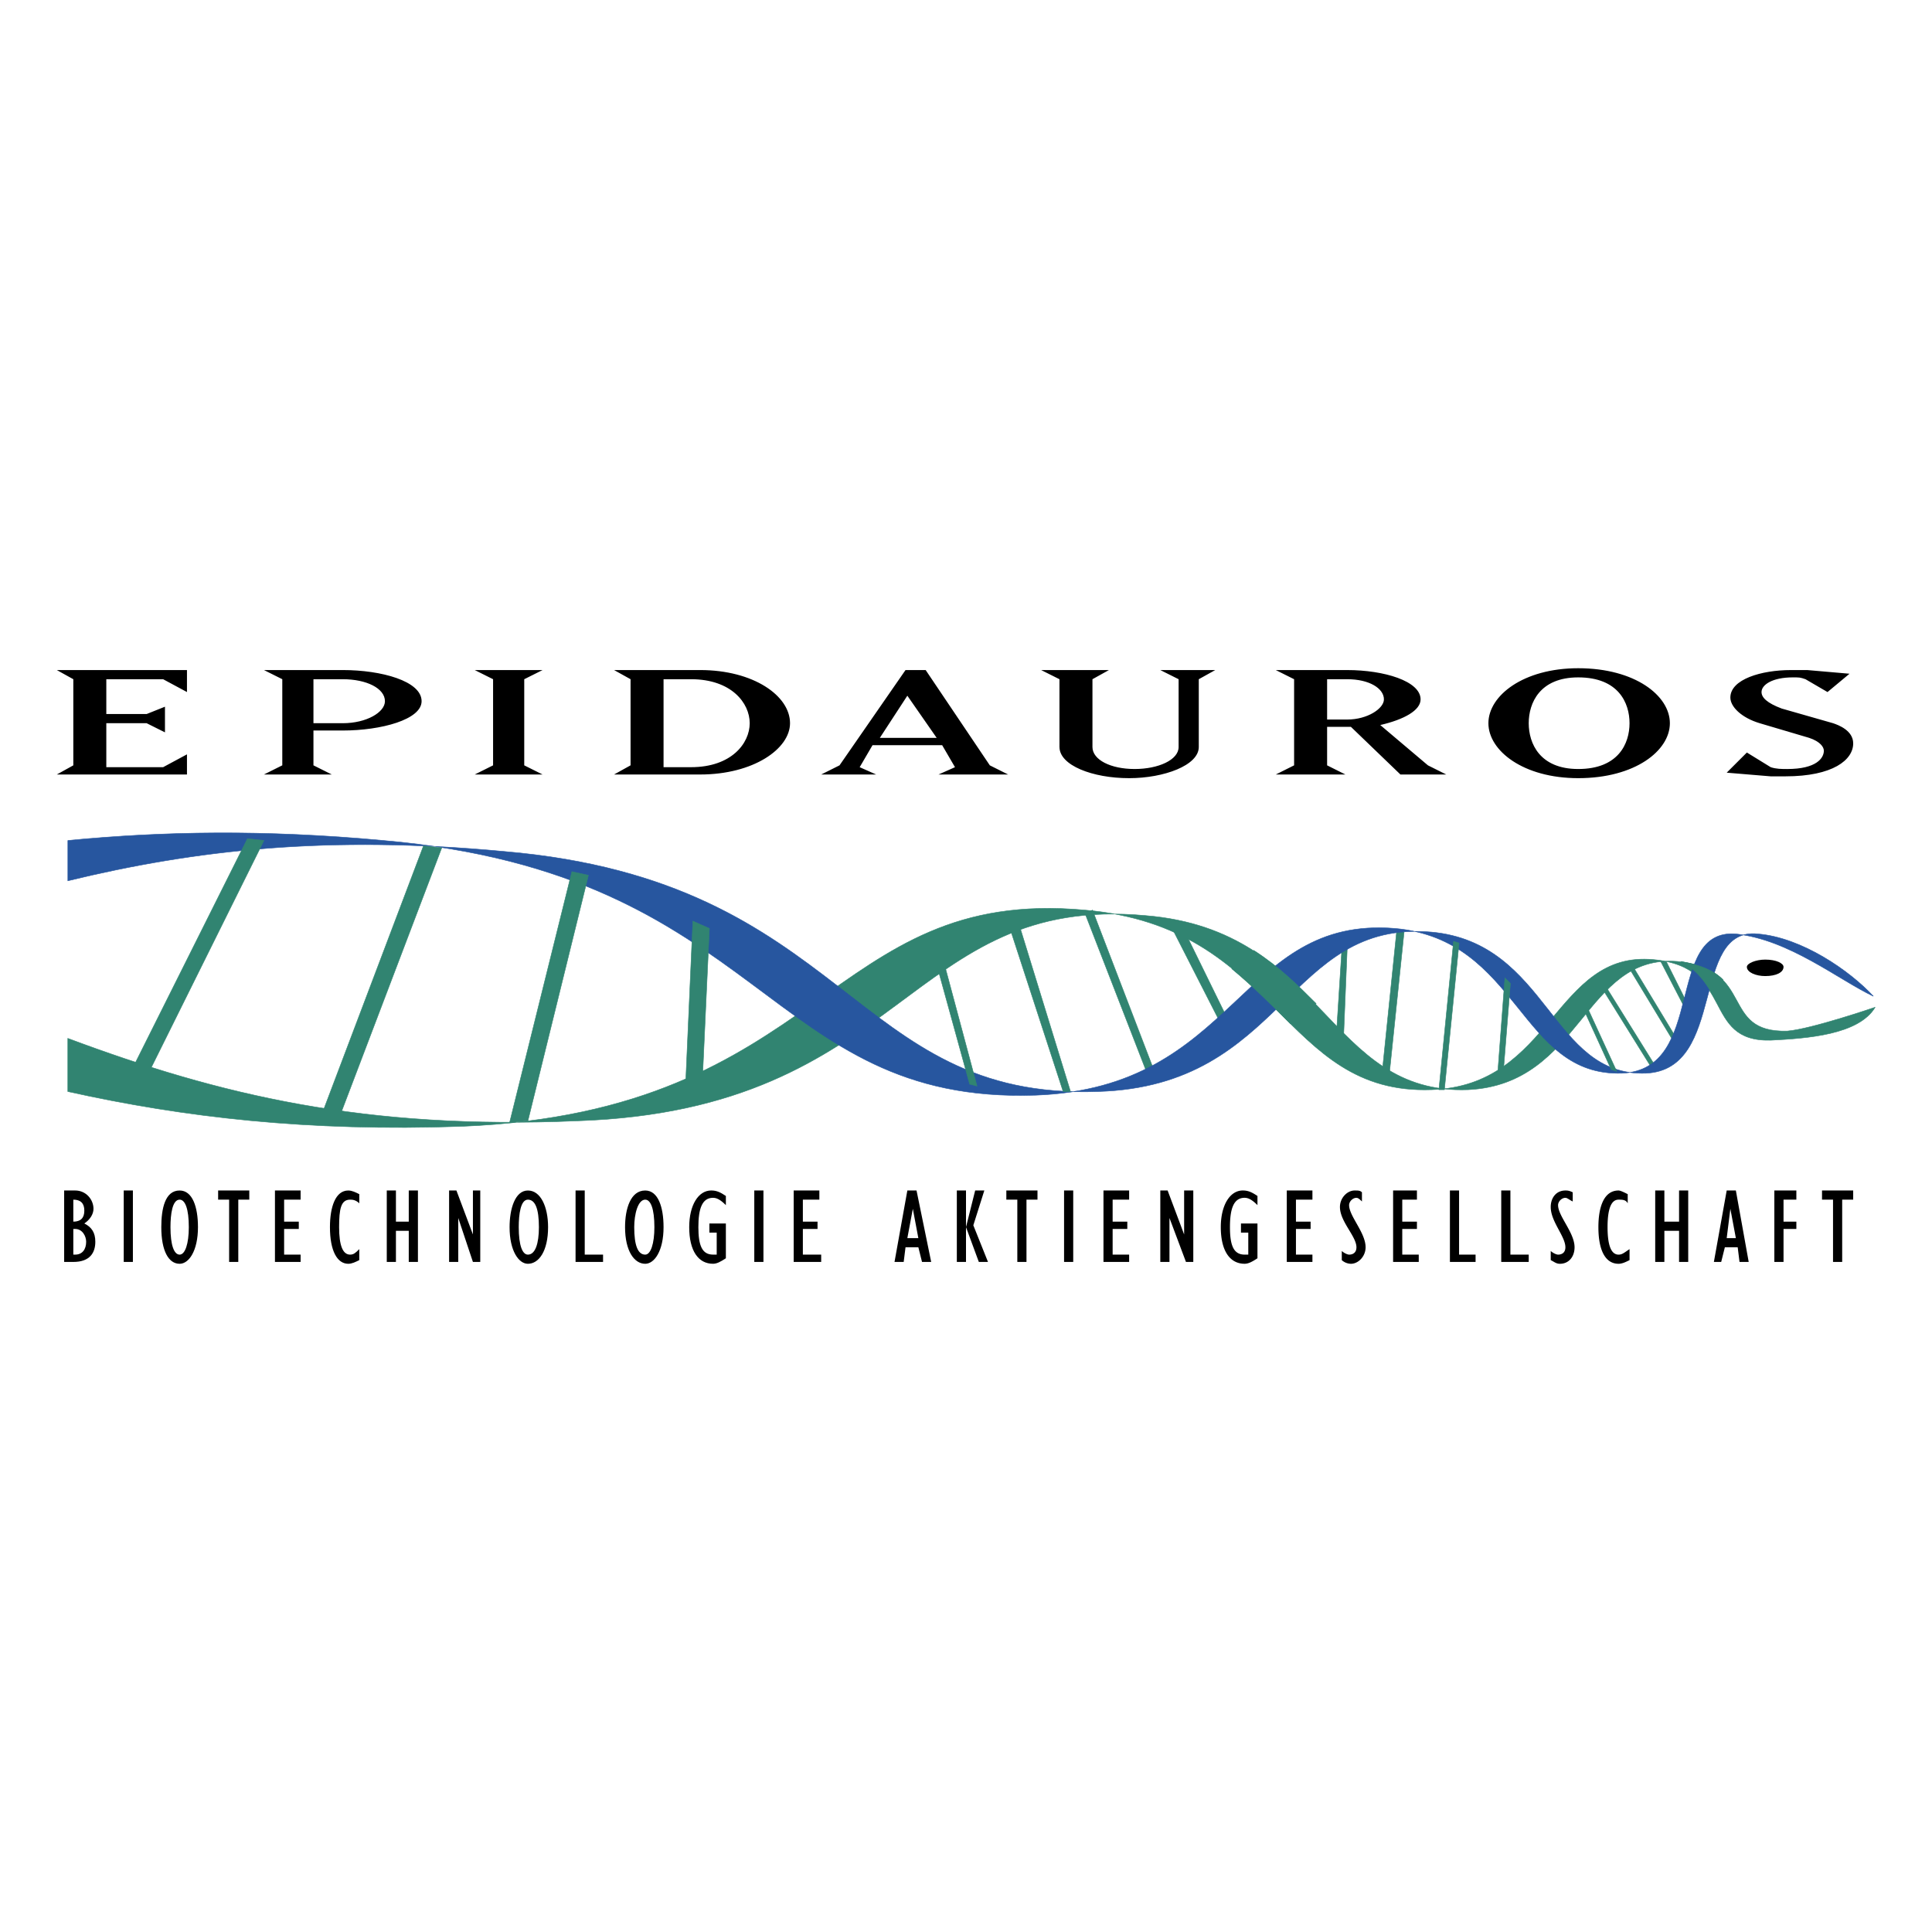
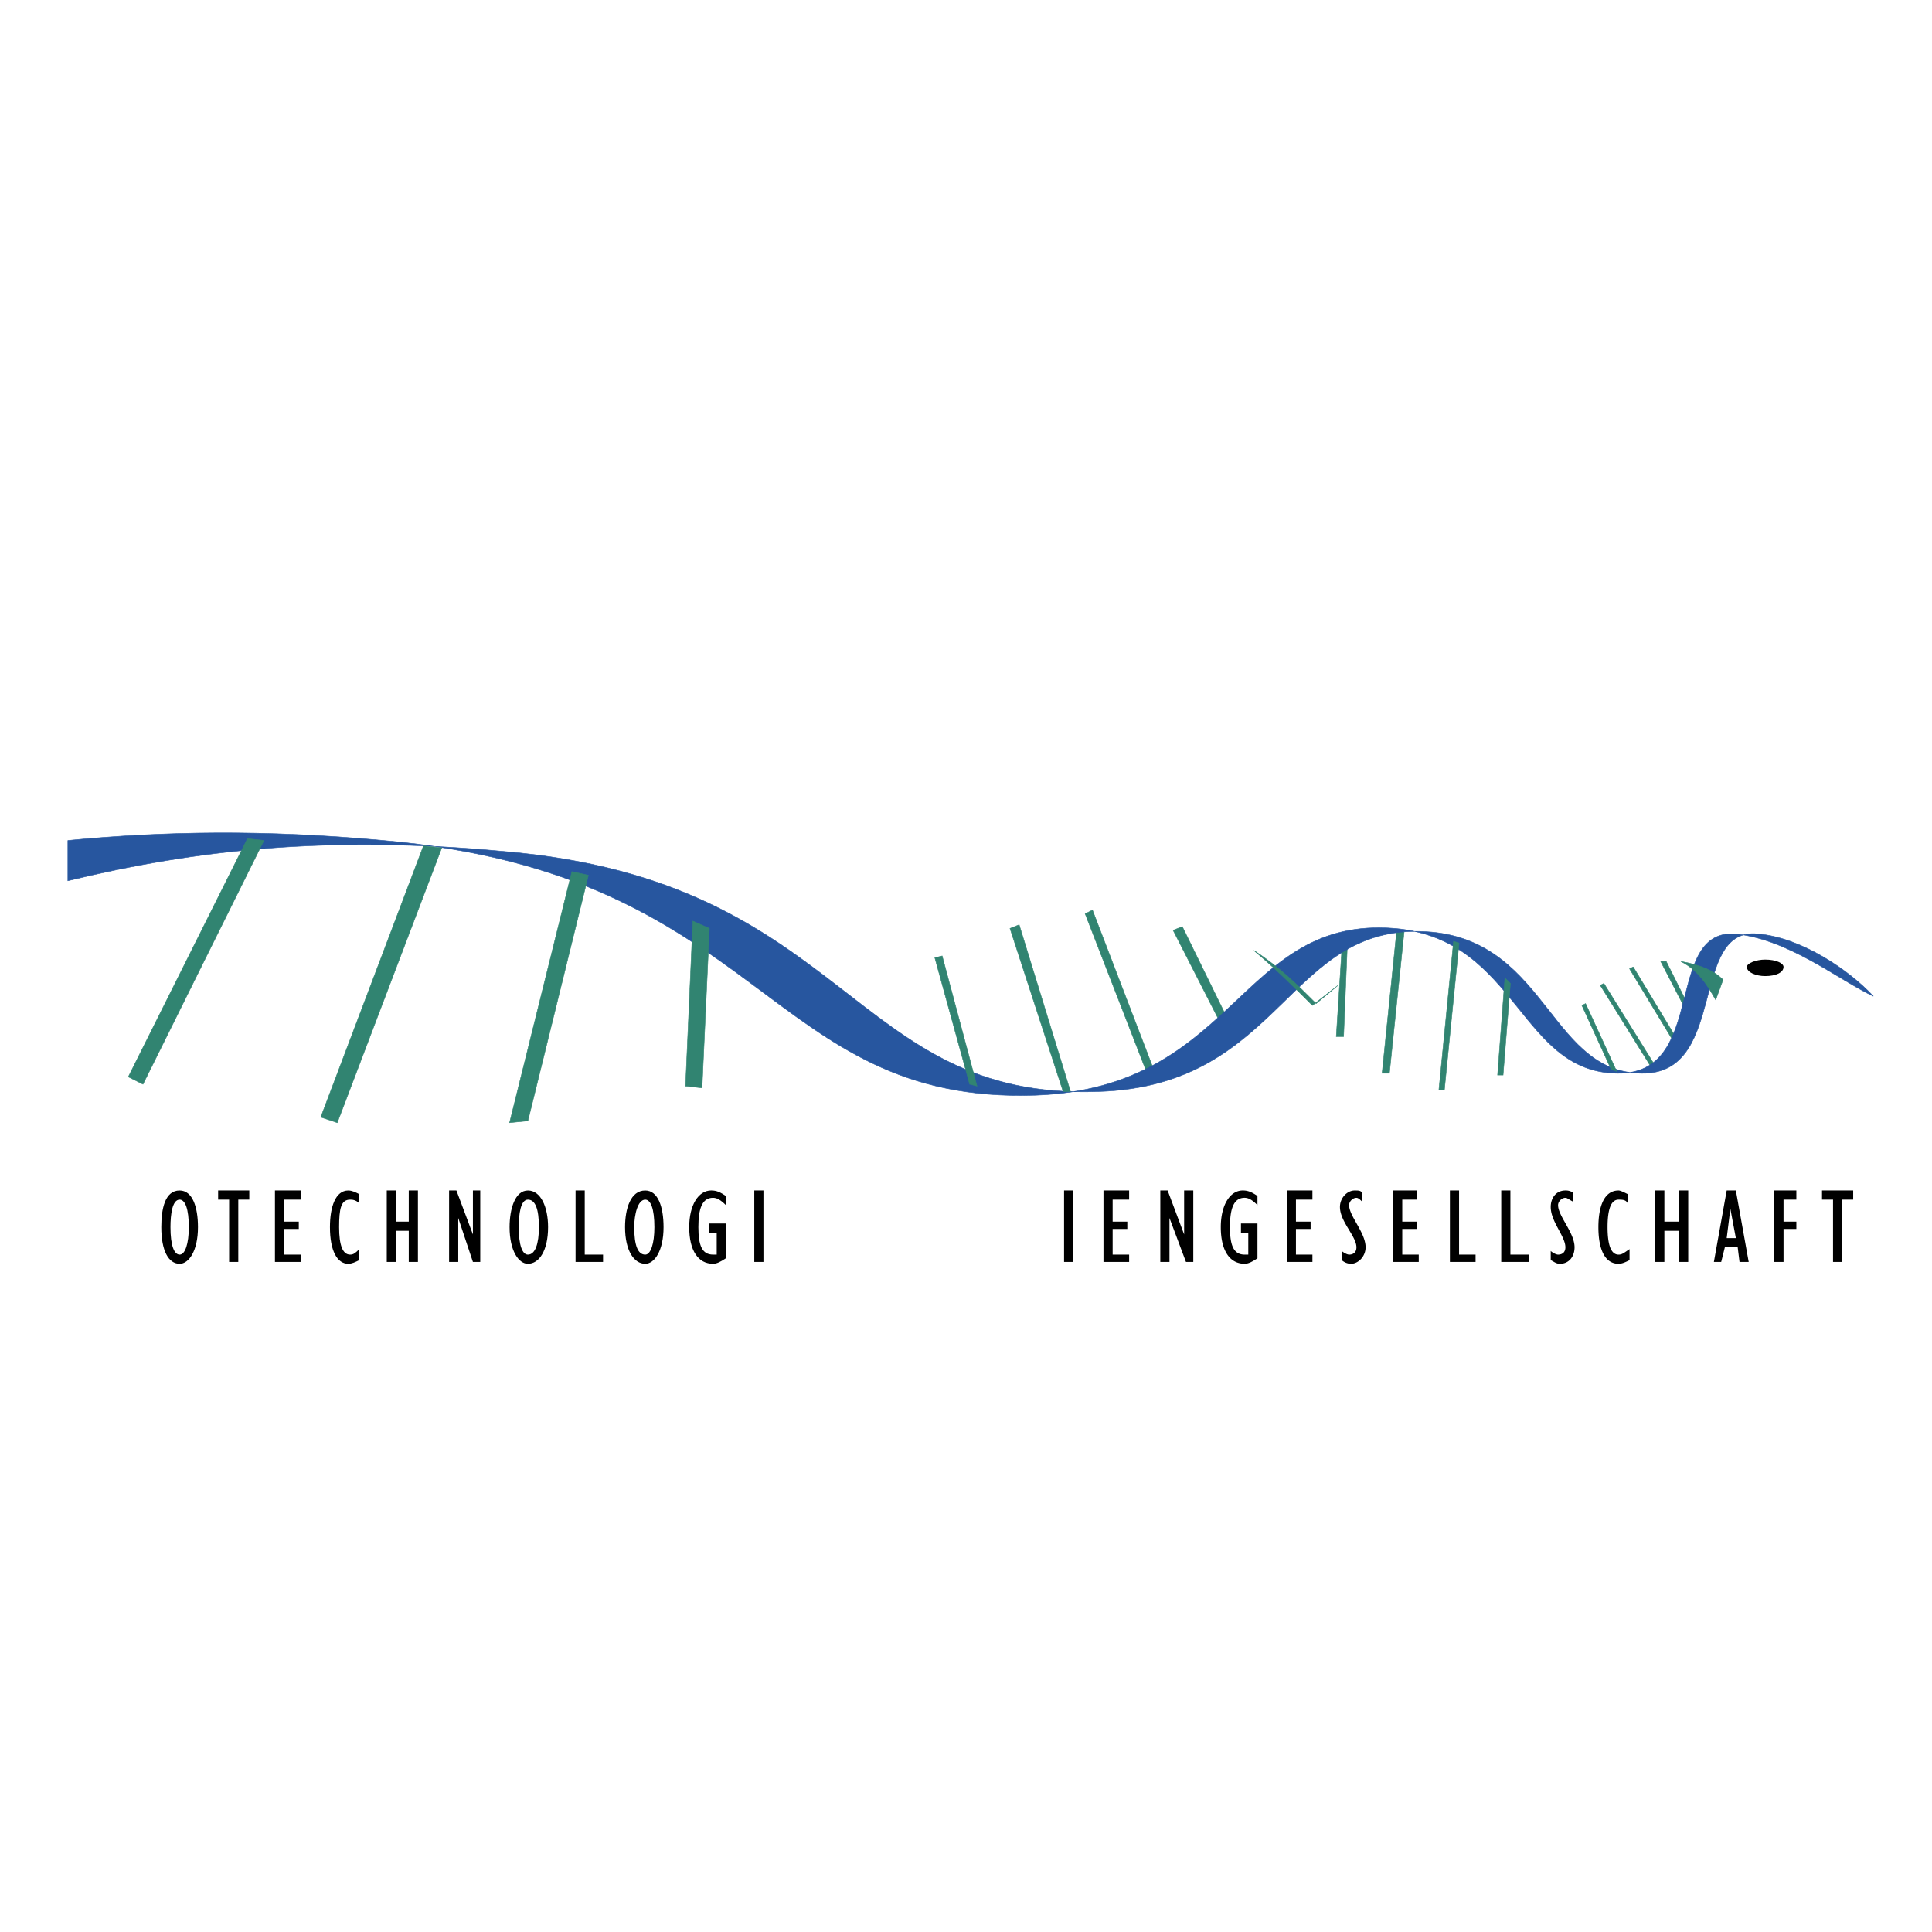
<svg xmlns="http://www.w3.org/2000/svg" width="2500" height="2500" viewBox="0 0 192.756 192.756">
  <path fill-rule="evenodd" clip-rule="evenodd" fill="#fff" d="M0 0h192.756v192.756H0V0z" />
  <path fill-rule="evenodd" clip-rule="evenodd" fill="#318471" stroke="#318471" stroke-width=".048" stroke-miterlimit="2.613" d="M162.947 96.469l4.754 7.863-.365.182-4.756-7.862.367-.183zM160.02 98.115l5.121 8.227-.366.183-5.121-8.228.366-.182zM140.086 92.996l-1.463 14.078h-.73l1.462-14.261.731.183zM108.996 90.802l6.035 15.723-.73.182-6.035-15.54.73-.365zM117.957 92.447l4.391 8.959-.733.365-4.572-8.958.914-.366zM134.418 94.458l-.367 8.958h-.731l.549-8.592.549-.366zM166.238 95.921l2.561 5.12-.365.182-2.745-5.302h.549z" />
-   <path fill-rule="evenodd" clip-rule="evenodd" d="M18.654 77.272v-2.01l-2.378 1.28h-5.669v-4.388h4.023l1.829.914v-2.56l-1.829.731h-4.023v-3.473h5.669l2.378 1.279v-2.193H5.669l1.646.914v8.593l-1.646.913h12.985zM26.334 77.272h6.767l-1.828-.914v-3.474h2.926c3.841 0 7.864-1.097 7.864-2.925 0-2.011-4.023-3.108-7.864-3.108h-7.864l1.829.914v8.593l-1.83.914zm7.865-5.118h-2.926v-4.388h2.926c2.377 0 4.206.915 4.206 2.194 0 1.097-1.829 2.194-4.206 2.194zM47.366 66.852l1.829.914v8.593l-1.829.913h6.767l-1.829-.913v-8.593l1.829-.914h-6.767zM61.265 77.272h8.595c5.303 0 8.961-2.559 8.961-5.119 0-2.743-3.658-5.302-8.961-5.302h-8.595l1.646.914v8.593l-1.646.914zm4.938-.73v-8.776h2.743c4.023 0 5.853 2.376 5.853 4.388 0 2.011-1.829 4.388-5.853 4.388h-2.743zM85.771 76.542l1.28-2.194H94l1.28 2.194-1.646.731h6.949l-1.828-.914-6.401-9.507h-2.011l-6.584 9.507-1.829.914h5.487l-1.646-.731zm4.755-7.131l2.926 4.205h-5.669l2.743-4.205zM105.705 74.53c0 1.829 3.291 3.108 6.949 3.108 3.475 0 6.949-1.279 6.949-3.108v-6.765l1.646-.914h-5.486l1.828.914v6.765c0 1.28-2.012 2.194-4.389 2.194s-4.207-.914-4.207-2.194v-6.765l1.646-.914h-6.766l1.828.914v6.765h.002zM142.465 76.359l-4.756-4.022c2.377-.549 4.023-1.463 4.023-2.56 0-1.828-3.658-2.925-7.314-2.925h-7.133l1.828.914v8.593l-1.828.914h6.949l-1.828-.914v-3.84h2.377l4.938 4.753h4.572l-1.828-.913zm-10.059-8.593h2.012c2.193 0 3.656.915 3.656 2.011 0 .914-1.645 2.011-3.656 2.011h-2.012v-4.022zM148.498 72.154c0 2.742 3.477 5.484 8.963 5.484 5.668 0 9.143-2.742 9.143-5.484 0-2.743-3.475-5.485-9.143-5.485-5.486-.001-8.963 2.742-8.963 5.485zm4.023 0c0-2.012 1.098-4.571 4.939-4.571 4.023 0 5.119 2.559 5.119 4.571 0 2.011-1.096 4.57-5.119 4.57-3.841 0-4.939-2.559-4.939-4.57zM184.893 74.165c0-1.28-1.463-1.828-2.012-2.011l-5.121-1.463c-1.463-.549-2.012-1.097-2.012-1.646 0-.731 1.098-1.462 3.109-1.462.73 0 .73 0 1.279.183l2.195 1.28 2.195-1.828-4.207-.366h-1.646c-2.926 0-6.035.914-6.035 2.743 0 .914 1.098 2.011 2.926 2.56l4.939 1.462c1.096.366 1.463.914 1.463 1.28 0 .731-.732 1.828-3.658 1.828-.549 0-1.098 0-1.646-.183l-2.377-1.463-2.012 2.011 4.389.366h1.463c4.756 0 6.768-1.646 6.768-3.291zM6.401 125.904h.914c1.646 0 2.195-.914 2.195-2.012 0-.914-.366-1.461-1.097-1.826.549-.367.914-.916.914-1.463 0-.914-.731-1.828-1.828-1.828H6.401v7.129zm.914-.73v-2.561h.184c.731 0 1.097.732 1.097 1.279 0 .732-.366 1.281-1.097 1.281h-.184v.001zm0-3.291v-2.193c.732 0 1.098.365 1.098 1.096 0 .732-.366 1.097-1.098 1.097z" />
-   <path fill="none" stroke="#000" stroke-width=".914" stroke-linejoin="bevel" stroke-miterlimit="2.613" d="M12.802 125.904v-7.129" />
  <path d="M16.093 122.432c0 2.377.732 3.656 1.829 3.656.915 0 1.829-1.279 1.829-3.656 0-2.012-.548-3.656-1.829-3.656-1.463-.001-1.829 1.828-1.829 3.656zm.915 0c0-1.281.183-2.742.915-2.742.549 0 .915.914.915 2.742 0 1.645-.366 2.742-.915 2.742s-.915-.914-.915-2.742zM22.86 125.904h.914v-6.215h1.098v-.914h-3.109v.914h1.097v6.215zM27.432 125.904h2.56v-.73h-1.645v-2.561h1.463v-.73h-1.463v-2.194h1.645v-.914h-2.56v7.129zM35.845 124.625c-.366.365-.549.549-.915.549-.731 0-1.097-.914-1.097-2.742s.183-2.742 1.097-2.742c.183 0 .549 0 .915.365v-.914c-.366-.184-.732-.365-1.097-.365-1.28 0-1.829 1.645-1.829 3.656 0 2.377.731 3.656 1.829 3.656.365 0 .731-.184 1.097-.365v-1.098zM38.588 125.904h.914v-3.107h1.28v3.107h.915v-7.129h-.915v3.108h-1.28v-3.108h-.914v7.129zM44.806 125.904h.914v-4.386l1.463 4.386h.732v-7.129h-.732v4.387l-1.646-4.387h-.731v7.129zM50.841 122.432c0 2.377.915 3.656 1.829 3.656 1.098 0 2.012-1.279 2.012-3.656 0-2.012-.731-3.656-2.012-3.656s-1.829 1.828-1.829 3.656zm.914 0c0-1.281.183-2.742.914-2.742s1.098.914 1.098 2.742c0 1.645-.366 2.742-1.098 2.742-.548 0-.914-.914-.914-2.742zM57.424 125.904h2.743v-.73h-1.828v-6.399h-.915v7.129zM62.362 122.432c0 2.377.915 3.656 2.012 3.656.915 0 1.829-1.279 1.829-3.656 0-2.012-.549-3.656-1.829-3.656-1.463-.001-2.012 1.828-2.012 3.656zm.915 0c0-1.281.365-2.742 1.097-2.742.548 0 .915.914.915 2.742 0 1.645-.366 2.742-.915 2.742-.732 0-1.097-.914-1.097-2.742zM72.421 122.066h-1.646v.912h.731v2.195h-.366c-1.097 0-1.463-.914-1.463-2.742s.366-2.926 1.463-2.926c.366 0 .731.184 1.28.73v-.914c-.549-.365-.915-.547-1.463-.547-1.28 0-2.194 1.461-2.194 3.656 0 2.377.914 3.656 2.377 3.656.366 0 .731-.184 1.28-.549v-3.471h.001z" fill-rule="evenodd" clip-rule="evenodd" />
  <path fill="none" stroke="#000" stroke-width=".914" stroke-linejoin="bevel" stroke-miterlimit="2.613" d="M75.712 125.904v-7.129" />
-   <path fill-rule="evenodd" clip-rule="evenodd" d="M79.187 125.904h2.743v-.73h-1.828v-2.561h1.463v-.73h-1.463v-2.194h1.646v-.914h-2.561v7.129zM89.246 125.904h.915l.183-1.463h1.28l.366 1.463h.915l-1.463-7.129h-.915l-1.281 7.129zm1.28-2.377l.548-2.924.549 2.924h-1.097zM95.463 125.904h.915v-7.129h-.915v7.129zm2.195 0h.914l-1.463-3.656 1.098-3.473h-.914l-.915 3.656 1.28 3.473zM101.498 125.904h.914v-6.215h1.098v-.914h-3.108v.914h1.096v6.215z" />
  <path fill="none" stroke="#000" stroke-width=".914" stroke-linejoin="bevel" stroke-miterlimit="2.613" d="M106.619 125.904v-7.129" />
  <path fill-rule="evenodd" clip-rule="evenodd" d="M110.094 125.904h2.56v-.73h-1.646v-2.561h1.463v-.73h-1.463v-2.194h1.646v-.914h-2.56v7.129zM115.764 125.904h.914v-4.386l1.646 4.386h.731v-7.129h-.914v4.387l-1.647-4.387h-.73v7.129zM125.457 122.066h-1.646v.912h.73v2.195h-.365c-1.098 0-1.463-.914-1.463-2.742s.365-2.926 1.463-2.926c.365 0 .732.184 1.281.73v-.914c-.549-.365-.916-.547-1.465-.547-1.279 0-2.193 1.461-2.193 3.656 0 2.377.914 3.656 2.377 3.656.365 0 .732-.184 1.281-.549v-3.471zM128.383 125.904h2.558v-.73h-1.644v-2.561h1.463v-.73h-1.463v-2.194h1.644v-.914h-2.558v7.129zM133.869 125.723a1.4 1.4 0 0 0 .914.365c.73 0 1.463-.732 1.463-1.646 0-1.463-1.646-3.107-1.646-4.205 0-.365.365-.73.732-.73.182 0 .365.184.549.365v-.914c-.184-.182-.367-.182-.732-.182-.73 0-1.463.73-1.463 1.645 0 1.463 1.646 2.926 1.646 4.021 0 .549-.367.732-.732.732-.182 0-.549-.184-.73-.365v.914h-.001zM138.99 125.904h2.559v-.73h-1.645v-2.561h1.463v-.73h-1.463v-2.194h1.463v-.914h-2.377v7.129zM144.658 125.904h2.561v-.73h-1.647v-6.399h-.914v7.129zM149.779 125.904h2.742v-.73h-1.828v-6.399h-.914v7.129zM154.717 125.723c.365.182.549.365.914.365.914 0 1.463-.732 1.463-1.646 0-1.463-1.645-3.107-1.645-4.205 0-.365.365-.73.73-.73.184 0 .365.184.732.365v-.914c-.367-.182-.549-.182-.732-.182-.914 0-1.463.73-1.463 1.645 0 1.463 1.463 2.926 1.463 4.021 0 .549-.365.732-.73.732-.184 0-.549-.184-.732-.365v.914zM162.58 124.625c-.549.365-.73.549-1.096.549-.732 0-1.098-.914-1.098-2.742s.365-2.742 1.098-2.742c.365 0 .73 0 .914.365v-.914c-.367-.184-.732-.365-.914-.365-1.465 0-2.012 1.645-2.012 3.656 0 2.377.73 3.656 2.012 3.656.365 0 .73-.184 1.096-.365v-1.098zM165.141 125.904h.914v-3.107h1.465v3.107h.914v-7.129h-.914v3.108h-1.465v-3.108h-.914v7.129zM170.994 125.904h.73l.365-1.463h1.281l.182 1.463h.916l-1.281-7.129h-.914l-1.279 7.129zm1.279-2.377l.365-2.924.549 2.924h-.914zM177.027 125.904h.916v-3.291h1.28v-.73h-1.28v-2.194h1.28v-.914h-2.196v7.129zM182.881 125.904h.914v-6.215h1.098v-.914h-3.11v.914h1.098v6.215z" />
-   <path d="M6.767 108.902c11.521 2.559 23.958 4.021 39.319 3.473 36.21-1.463 36.393-23.95 62.18-21.573 19.385 1.646 19.568 18.466 34.564 17.917 12.07-.365 12.252-13.895 22.129-12.98 8.229.73 4.754 8.227 11.703 8.045 3.658-.184 8.779-.549 10.424-3.291 0 0-6.4 2.193-8.777 2.377-6.768.182-3.109-6.217-10.973-6.948-9.328-.731-9.51 12.249-20.85 12.797-14.08.549-14.264-15.906-32.186-17.369-23.775-2.193-23.958 19.38-56.693 20.476-21.214.914-35.662-2.559-50.841-8.227v5.303h.001z" fill-rule="evenodd" clip-rule="evenodd" fill="#318471" stroke="#318471" stroke-width=".048" stroke-miterlimit="2.613" />
  <path d="M6.767 83.854c9.51-.914 19.568-1.097 31.456 0 38.039 3.291 38.222 26.327 65.106 25.413 20.117-.73 20.299-17.917 35.844-16.637 12.436 1.097 12.436 14.809 22.678 14.444 8.412-.367 4.205-14.444 11.338-13.896 5.305.548 10.242 4.571 13.717 6.216-2.377-2.559-7.133-5.85-11.521-6.216-6.768-.731-3.109 13.528-11.156 13.896-9.51.365-9.693-12.981-21.396-14.079-14.447-1.28-14.631 15.358-33.285 15.907-24.688.914-24.871-21.026-59.253-23.951-17.556-1.646-30.724-.183-43.525 2.925v-4.022h-.003z" fill-rule="evenodd" clip-rule="evenodd" fill="#27569f" stroke="#27569f" stroke-width=".048" stroke-miterlimit="2.613" />
  <path d="M174.285 96.469c0-.365.914-.73 1.828-.73 1.098 0 1.83.365 1.83.73 0 .549-.732.914-1.83.914-.914 0-1.828-.365-1.828-.914z" fill-rule="evenodd" clip-rule="evenodd" />
-   <path fill-rule="evenodd" clip-rule="evenodd" fill="#318471" stroke="#318471" stroke-width=".048" stroke-miterlimit="2.613" d="M26.334 83.854L14.265 108.17l-1.463-.731 11.887-23.768 1.645.183zM44.074 84.585L33.65 112.01l-1.646-.549 10.242-27.058 1.828.182zM58.705 87.328l-6.036 24.498-1.828.184 6.218-25.048 1.646.366zM70.775 92.63l-.732 15.907-1.646-.183.732-16.455 1.646.731zM101.682 92.264l5.121 16.638h-.733l-5.302-16.272.914-.366zM94 95.373l3.475 12.981-.731-.184-3.475-12.615.731-.182zM145.572 94.093l-1.463 14.626h-.548l1.462-14.809.549.183zM150.693 98.115l-.73 9.141h-.549l.731-9.69.548.549zM158.191 100.127l3.11 6.764-.549-.184-2.926-6.398.365-.182zM131.309 100.127c-1.83-1.83-3.658-3.658-6.219-5.303l-2.193 1.828c2.193 1.828 4.023 3.656 5.852 5.484l2.56-2.009zM171.908 97.75c-.914-.914-2.195-1.463-4.207-1.829 1.828.915 2.744 2.559 3.475 3.838l.732-2.009z" />
+   <path fill-rule="evenodd" clip-rule="evenodd" fill="#318471" stroke="#318471" stroke-width=".048" stroke-miterlimit="2.613" d="M26.334 83.854L14.265 108.17l-1.463-.731 11.887-23.768 1.645.183zM44.074 84.585L33.65 112.01l-1.646-.549 10.242-27.058 1.828.182zM58.705 87.328l-6.036 24.498-1.828.184 6.218-25.048 1.646.366zM70.775 92.63l-.732 15.907-1.646-.183.732-16.455 1.646.731zM101.682 92.264l5.121 16.638h-.733l-5.302-16.272.914-.366zM94 95.373l3.475 12.981-.731-.184-3.475-12.615.731-.182zM145.572 94.093l-1.463 14.626h-.548l1.462-14.809.549.183zM150.693 98.115l-.73 9.141h-.549l.731-9.69.548.549zM158.191 100.127l3.11 6.764-.549-.184-2.926-6.398.365-.182zM131.309 100.127c-1.83-1.83-3.658-3.658-6.219-5.303c2.193 1.828 4.023 3.656 5.852 5.484l2.56-2.009zM171.908 97.75c-.914-.914-2.195-1.463-4.207-1.829 1.828.915 2.744 2.559 3.475 3.838l.732-2.009z" />
</svg>